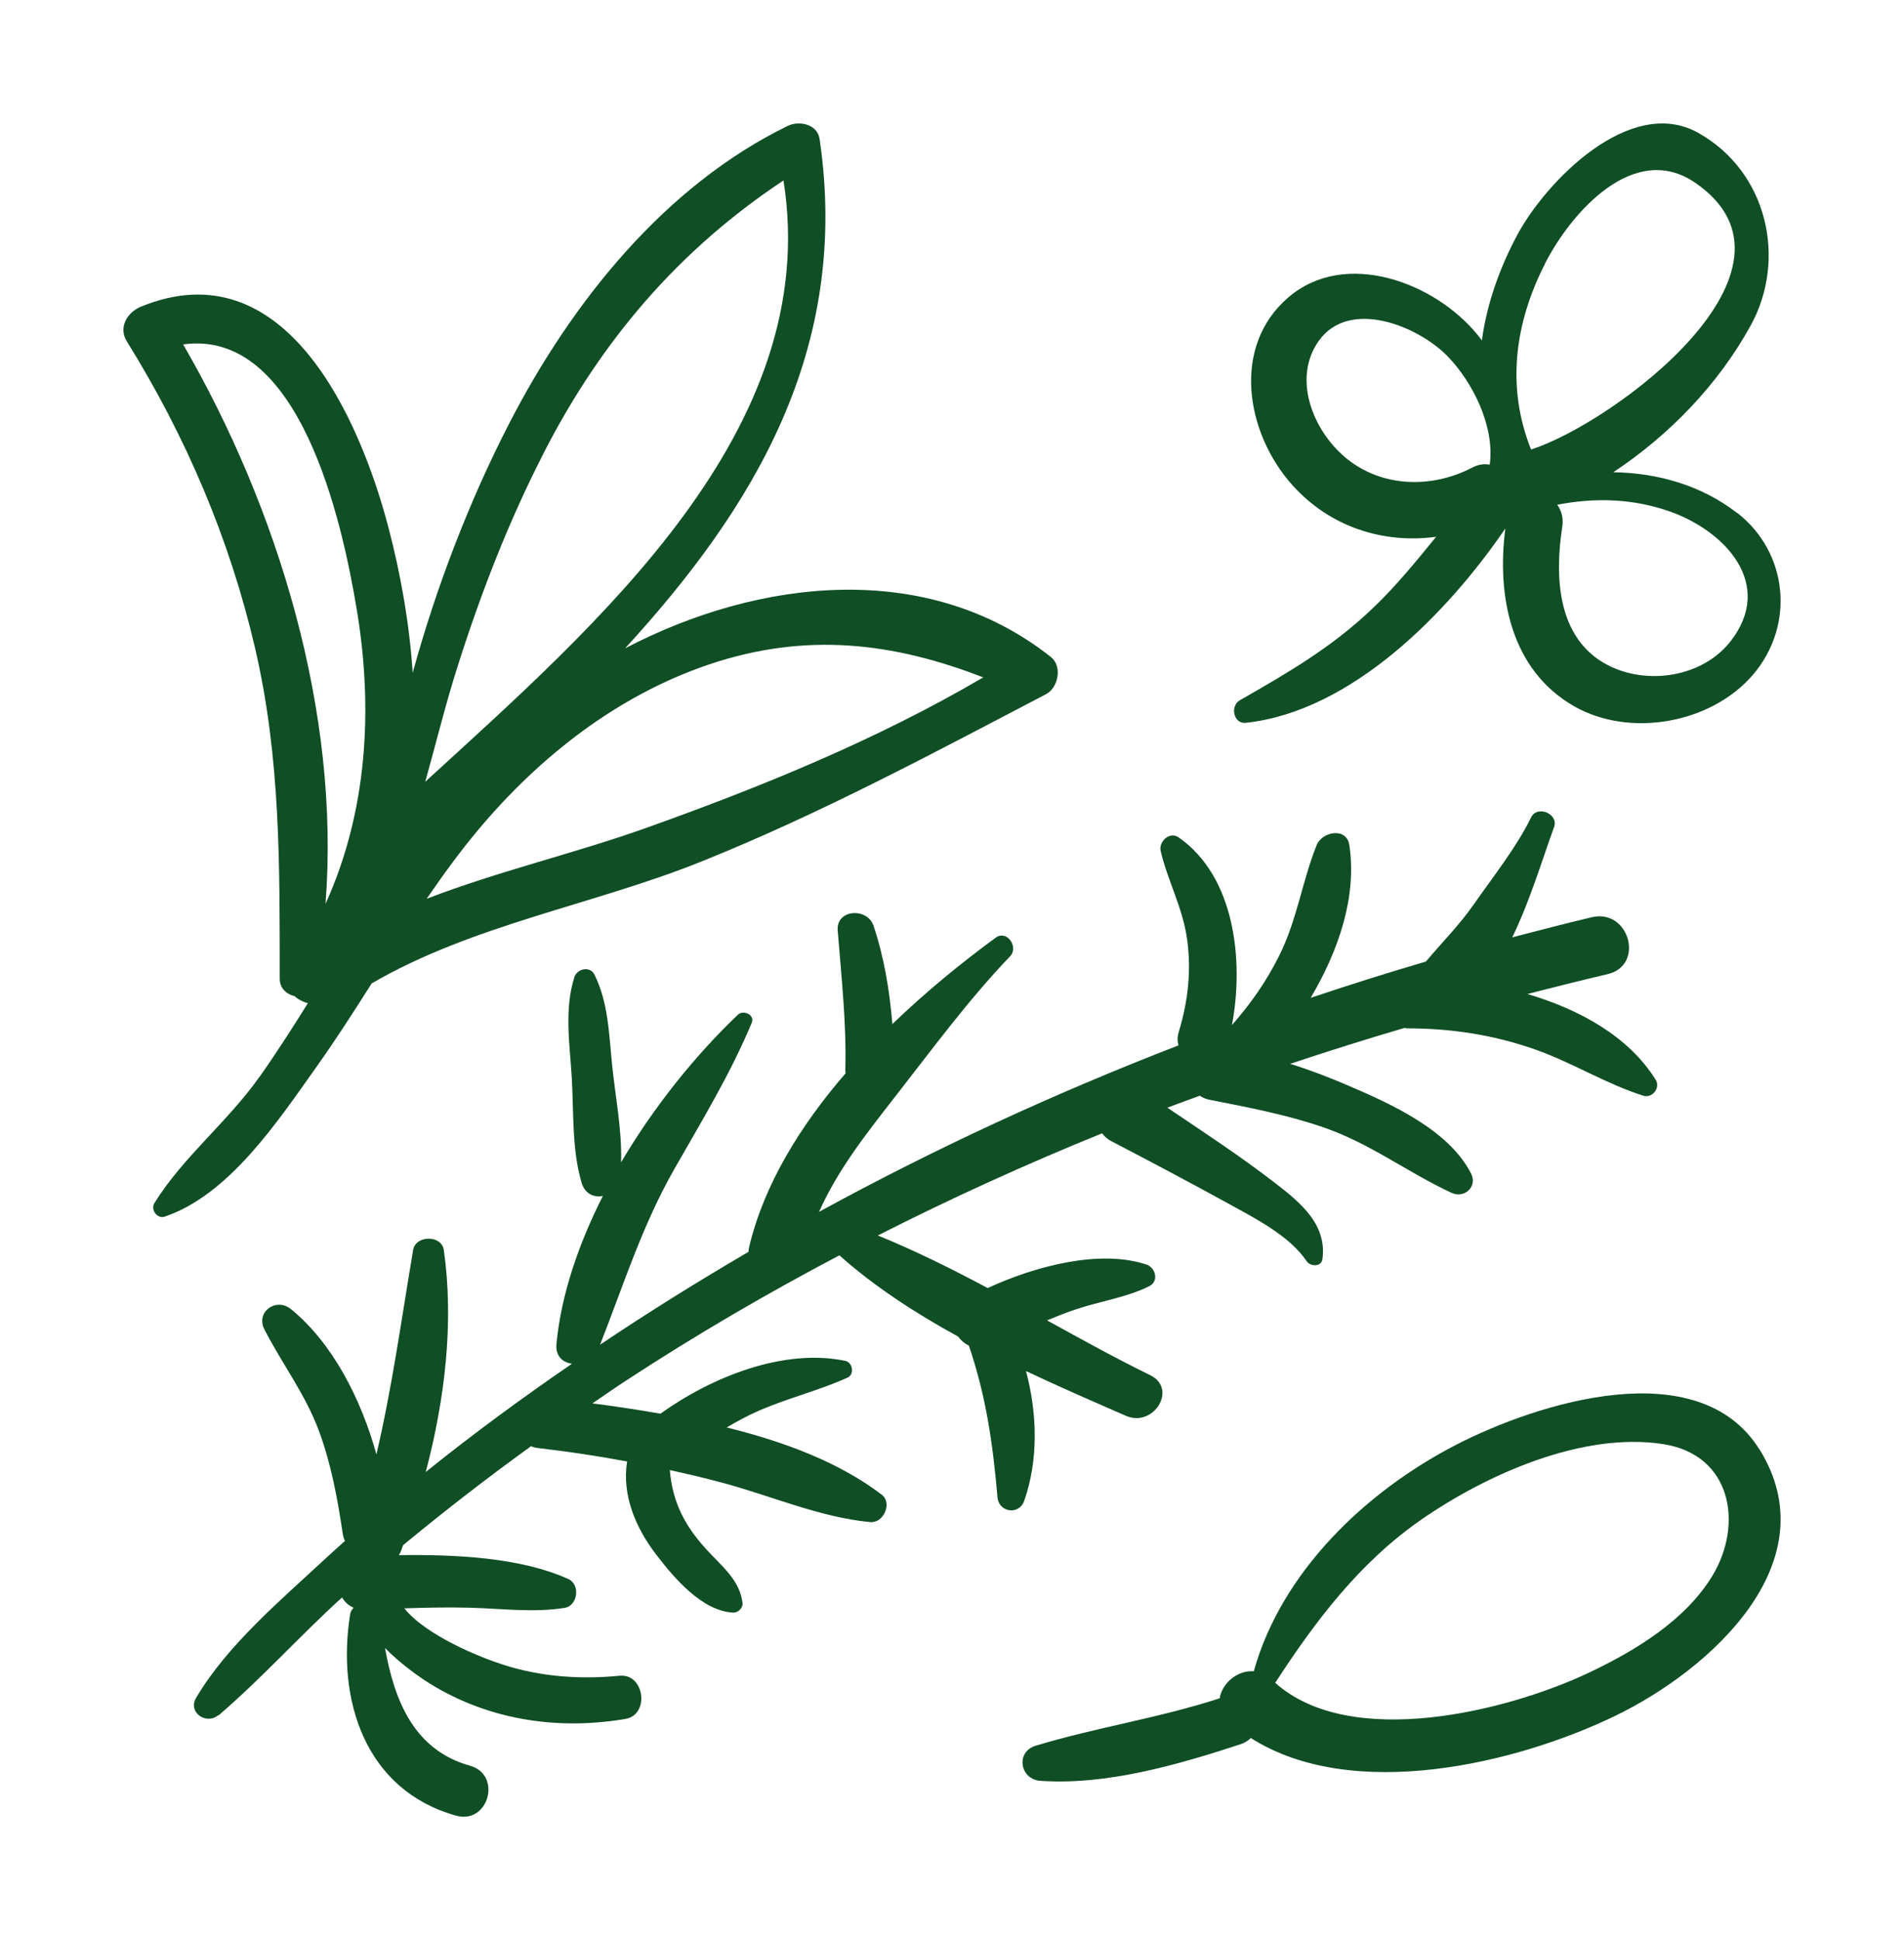
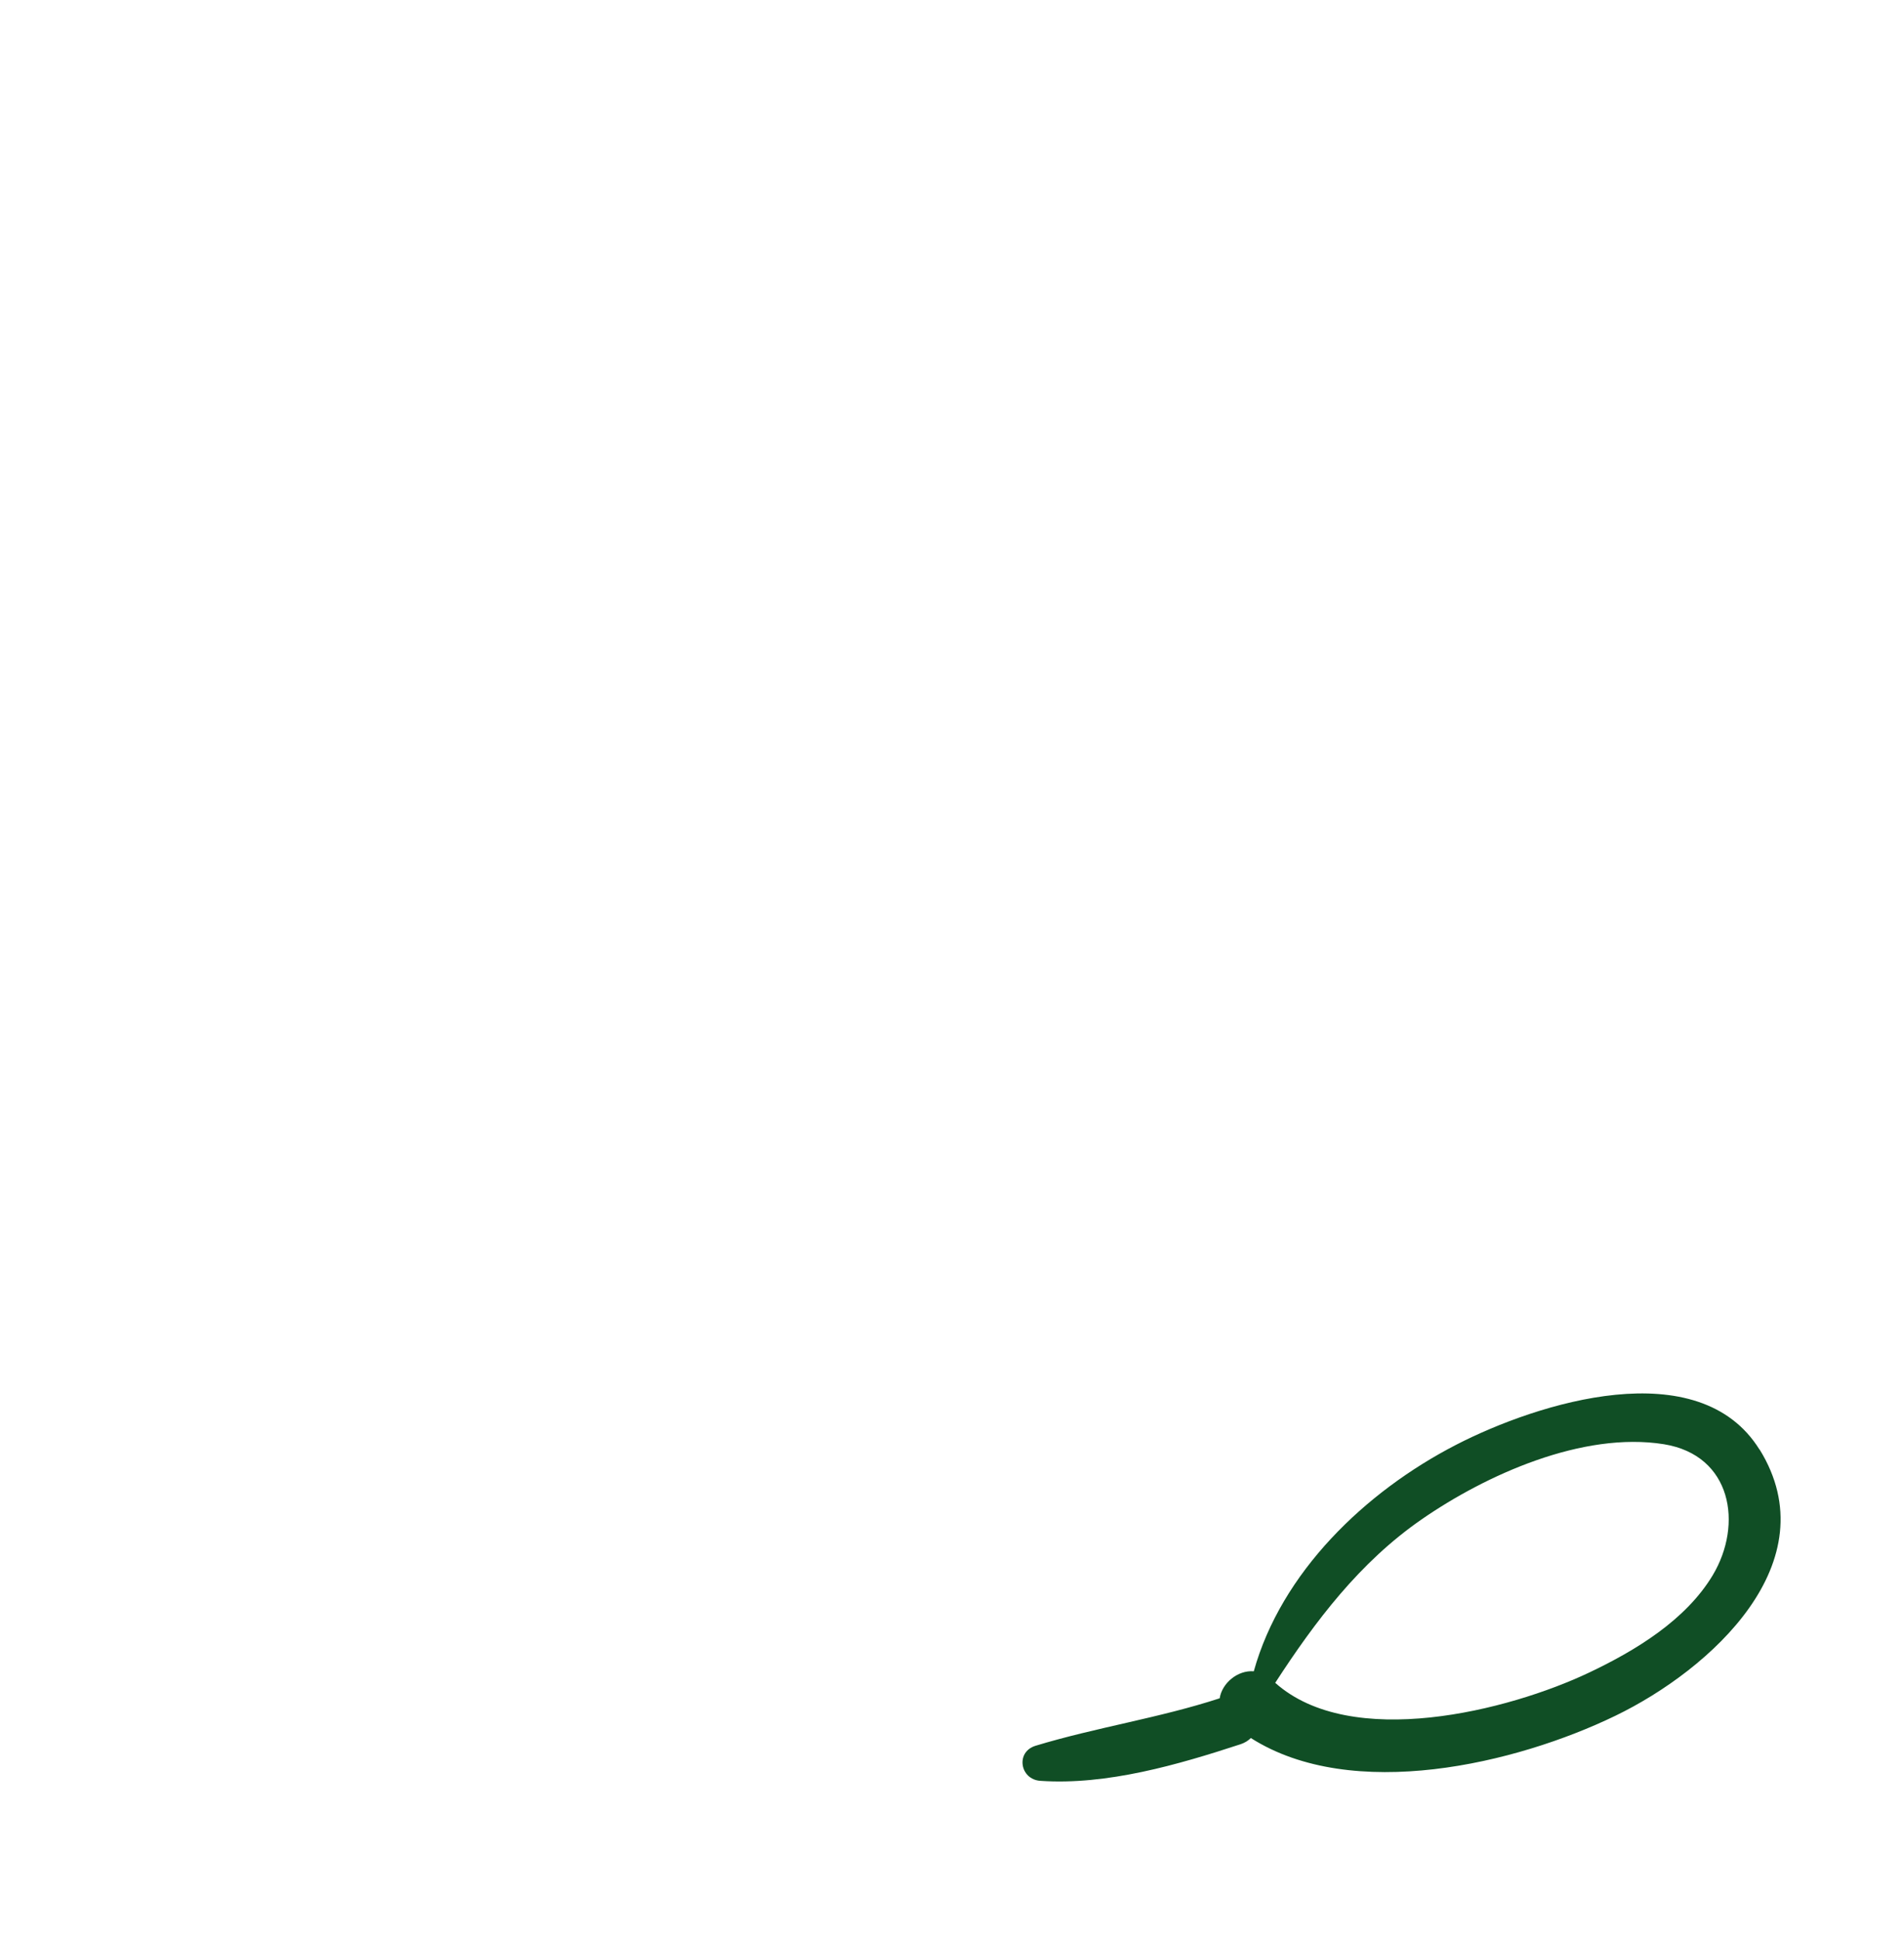
<svg xmlns="http://www.w3.org/2000/svg" width="108" height="110" viewBox="0 0 108 110" fill="none">
-   <path d="M98.54 29.09C96.532 27.524 94.028 26.808 91.511 26.773C94.705 24.658 97.46 21.798 99.301 18.459C101.379 14.688 100.249 9.72 96.323 7.529C92.466 5.379 87.689 10.284 86.058 13.331C85.081 15.154 84.335 17.213 84.056 19.301C83.98 19.196 83.903 19.092 83.819 18.995C81.413 16.024 76.323 14.089 73.087 16.852C69.816 19.649 70.681 24.561 73.289 27.483C75.444 29.897 78.484 30.836 81.462 30.433C80.332 31.817 79.203 33.209 77.898 34.454C75.562 36.694 73.087 38.121 70.318 39.707C69.767 40.027 69.963 41.057 70.667 40.98C76.65 40.333 82.09 34.788 85.388 29.96C84.893 33.765 85.674 37.982 89.3 40.048C92.473 41.85 97.083 41.008 99.44 38.246C101.832 35.442 101.428 31.323 98.54 29.076V29.09ZM87.627 14.959C89.112 12.051 92.683 7.981 96.156 10.36C103.289 15.245 91.532 23.983 86.846 25.486C85.444 21.979 85.897 18.361 87.634 14.959H87.627ZM76.267 25.896C74.468 24.373 73.296 21.451 74.802 19.328C76.539 16.886 80.458 18.487 82.124 20.212C83.533 21.673 84.795 24.164 84.502 26.342C84.189 26.286 83.847 26.328 83.498 26.516C81.176 27.719 78.317 27.643 76.267 25.903V25.896ZM98.171 36.347C96.581 38.399 93.401 38.886 91.134 37.675C88.303 36.159 88.185 32.645 88.617 29.862C88.694 29.368 88.568 28.951 88.331 28.617C90.465 28.199 92.648 28.262 94.74 29.006C97.871 30.12 100.667 33.125 98.171 36.347Z" fill="#104E25" />
  <path d="M99.808 82.189C96.361 76.639 87.221 79.532 82.606 81.906C77.418 84.577 72.679 89.156 71.118 94.753C70.199 94.679 69.315 95.428 69.184 96.284C65.751 97.404 62.186 97.93 58.739 98.975C57.592 99.326 57.855 100.89 59.015 100.964C62.794 101.221 66.828 100.047 70.372 98.887C70.614 98.806 70.8 98.685 70.952 98.537C76.721 102.205 85.998 100 91.628 97.275C97.024 94.666 103.773 88.576 99.808 82.176V82.189ZM97.148 89.311C95.628 91.84 92.796 93.566 90.15 94.821C85.549 97.006 76.631 99.238 72.334 95.407C74.607 91.907 77.128 88.569 80.638 86.141C84.292 83.612 89.777 81.144 94.378 81.879C98.233 82.5 98.882 86.418 97.148 89.311Z" fill="#104E25" />
-   <path d="M14.726 61.037C12.943 63.575 10.381 65.595 8.762 68.202C8.523 68.581 8.919 69.126 9.349 68.974C13.018 67.733 15.786 63.526 17.951 60.486C19.045 58.948 20.069 57.355 21.081 55.755C26.772 52.438 33.645 51.301 39.713 48.873C46.49 46.157 52.879 42.73 59.342 39.351C60.032 38.985 60.271 37.772 59.609 37.248C52.612 31.71 43.06 32.786 35.456 36.758C42.753 28.8 48.246 19.802 46.49 7.879C46.361 7.024 45.315 6.831 44.687 7.135C37.697 10.541 32.429 17.14 28.904 23.967C26.697 28.242 24.777 33.152 23.41 38.144C23.226 35.393 22.748 32.634 22.044 29.945C20.411 23.698 16.161 14.037 7.99 17.388C7.231 17.699 6.692 18.554 7.197 19.36C10.538 24.732 13.018 30.531 14.46 36.71C15.929 43.005 15.861 49.101 15.867 55.5C15.867 56.031 16.264 56.376 16.701 56.472C16.913 56.665 17.179 56.803 17.466 56.872C16.585 58.279 15.69 59.679 14.733 61.037H14.726ZM55.769 38.406C49.722 41.95 43.163 44.619 36.583 46.963C32.545 48.398 28.241 49.398 24.203 50.956C25.119 49.618 26.075 48.301 27.12 47.053C30.612 42.888 35.032 39.426 40.205 37.675C45.718 35.813 50.679 36.427 55.776 38.406H55.769ZM30.817 25.725C34.11 19.285 38.531 14.147 44.441 10.231C46.688 24.367 33.864 35.4 24.121 44.322C24.736 42.13 25.276 39.909 25.966 37.751C27.278 33.62 28.842 29.587 30.817 25.732V25.725ZM10.388 19.526C17.002 18.609 19.407 29.566 20.233 34.538C21.19 40.261 20.814 46.067 18.464 51.245C19.311 40.364 15.758 28.794 10.388 19.526Z" fill="#104E25" />
-   <path d="M12.397 97.254C14.838 95.162 17.011 92.738 19.404 90.565C19.549 90.816 19.762 91.027 20.058 91.149C19.962 91.251 19.886 91.373 19.865 91.495C19.074 96.398 20.725 101.498 25.869 102.937C27.712 103.454 28.496 100.622 26.66 100.106C23.462 99.216 22.368 96.385 21.839 93.431C22.602 94.212 23.503 94.877 24.088 95.264C27.485 97.478 31.521 98.13 35.483 97.451C36.865 97.213 36.562 94.87 35.146 95.006C32.911 95.223 30.669 95.067 28.523 94.375C27.217 93.954 24.191 92.738 22.932 91.183C24.184 91.142 25.436 91.115 26.687 91.149C28.468 91.197 30.27 91.441 32.03 91.156C32.773 91.04 32.931 89.838 32.244 89.526C29.514 88.29 25.828 88.127 22.623 88.168C22.678 88.08 22.726 87.985 22.767 87.876C22.802 87.788 22.829 87.693 22.864 87.604C25.222 85.656 27.636 83.788 30.119 81.995C30.242 82.043 30.38 82.084 30.524 82.097C32.216 82.294 33.901 82.546 35.572 82.858C35.263 84.746 36.06 86.627 37.209 88.121C38.213 89.431 39.801 91.332 41.589 91.427C41.85 91.441 42.139 91.176 42.119 90.905C41.988 89.587 40.901 88.759 40.049 87.822C38.797 86.443 38.144 85.119 37.993 83.347C38.969 83.557 39.946 83.788 40.908 84.046C43.707 84.786 46.479 86.022 49.36 86.294C50.117 86.368 50.632 85.214 50.013 84.739C47.606 82.905 44.491 81.737 41.218 80.929C41.823 80.576 42.442 80.237 43.109 79.951C44.732 79.252 46.465 78.831 48.074 78.104C48.48 77.921 48.37 77.242 47.95 77.154C44.457 76.427 40.379 78.057 37.463 80.148C36.157 79.918 34.864 79.727 33.605 79.564C34.252 79.123 34.891 78.675 35.551 78.247C39.464 75.687 43.494 73.338 47.613 71.171C49.587 72.93 51.904 74.438 54.346 75.775C54.504 75.993 54.71 76.169 54.958 76.291C55.927 79.143 56.312 81.799 56.581 84.888C56.656 85.744 57.798 85.92 58.094 85.092C58.898 82.817 58.85 80.169 58.197 77.731C60.122 78.641 62.048 79.476 63.87 80.271C65.431 80.95 66.82 78.736 65.239 77.962C63.292 77.011 61.353 75.938 59.393 74.859C59.93 74.635 60.473 74.417 61.044 74.227C62.419 73.765 63.904 73.562 65.197 72.916C65.748 72.638 65.548 71.864 65.032 71.694C62.385 70.811 58.719 71.782 56.024 73.025C53.974 71.932 51.898 70.9 49.793 70.044C53.954 67.932 58.197 66.004 62.515 64.252C62.646 64.435 62.832 64.598 63.079 64.72C65.321 65.888 67.556 67.07 69.764 68.285C71.242 69.1 73.161 70.078 74.117 71.504C74.323 71.81 74.949 71.837 75.011 71.389C75.279 69.447 73.807 68.211 72.37 67.104C70.396 65.576 68.292 64.197 66.215 62.799C66.827 62.568 67.446 62.344 68.058 62.12C68.203 62.221 68.374 62.303 68.581 62.344C70.768 62.778 72.886 63.172 75.004 63.892C77.706 64.809 79.817 66.459 82.334 67.627C83.07 67.966 83.82 67.273 83.442 66.533C82.176 64.048 78.868 62.568 76.42 61.522C75.389 61.081 74.302 60.66 73.181 60.313C75.32 59.6 77.479 58.921 79.646 58.283C79.707 58.283 79.763 58.303 79.824 58.303C82.321 58.303 84.721 58.67 87.073 59.498C89.184 60.239 91.096 61.454 93.214 62.12C93.729 62.282 94.197 61.665 93.915 61.216C92.375 58.758 89.617 57.237 86.639 56.354C88.152 55.967 89.665 55.587 91.192 55.227C93.31 54.731 92.416 51.499 90.291 52.002C88.785 52.361 87.279 52.749 85.78 53.142C86.77 51.105 87.437 48.858 88.152 46.888C88.42 46.141 87.196 45.625 86.846 46.345C86.02 48.043 84.673 49.727 83.586 51.289C82.781 52.443 81.777 53.448 80.883 54.514C78.69 55.159 76.51 55.845 74.344 56.572C75.946 53.869 76.977 50.806 76.537 47.907C76.379 46.875 74.99 47.153 74.687 47.907C73.855 49.978 73.573 52.165 72.556 54.188C71.84 55.628 70.933 56.925 69.88 58.113C70.568 54.46 70.046 49.7 66.862 47.479C66.339 47.112 65.713 47.717 65.837 48.253C66.229 49.91 67.054 51.411 67.315 53.115C67.597 54.942 67.398 56.741 66.862 58.507C66.772 58.792 66.786 59.043 66.848 59.267C59.854 61.97 53.025 65.114 46.458 68.706C47.503 66.357 49.085 64.34 50.728 62.235C52.853 59.519 54.903 56.714 57.296 54.215C57.798 53.693 57.117 52.694 56.477 53.163C54.545 54.575 52.523 56.225 50.618 58.059C50.46 56.164 50.151 54.276 49.546 52.477C49.195 51.445 47.421 51.54 47.517 52.749C47.723 55.39 48.019 57.991 47.95 60.646C47.95 60.721 47.95 60.782 47.964 60.85C45.399 63.817 43.343 67.144 42.497 70.682C42.469 70.784 42.462 70.879 42.456 70.974C39.595 72.645 36.789 74.39 34.038 76.237C35.373 72.842 36.418 69.494 38.247 66.282C39.808 63.545 41.431 60.89 42.641 57.984C42.827 57.529 42.167 57.237 41.857 57.529C39.478 59.79 37.105 62.717 35.228 65.902C35.29 64.055 34.891 62.106 34.712 60.293C34.54 58.575 34.499 56.816 33.715 55.248C33.468 54.752 32.732 54.922 32.581 55.397C31.989 57.244 32.326 59.254 32.436 61.155C32.546 63.097 32.436 65.162 32.986 67.043C33.172 67.695 33.702 67.905 34.197 67.803C32.807 70.547 31.824 73.426 31.563 76.203C31.501 76.889 31.927 77.249 32.443 77.317C29.61 79.259 26.831 81.296 24.149 83.455C25.236 79.34 25.759 74.974 25.174 70.866C25.05 70.003 23.572 70.024 23.434 70.866C22.767 74.825 22.245 78.641 21.351 82.457C20.477 79.293 18.854 76.135 16.503 74.22C15.67 73.541 14.488 74.37 14.996 75.368C16 77.323 17.307 79.021 18.084 81.106C18.799 83.034 19.15 85.004 19.453 87.02C19.473 87.149 19.515 87.258 19.57 87.36C19.219 87.679 18.861 87.992 18.511 88.317C15.959 90.694 12.899 93.247 11.118 96.269C10.643 97.084 11.709 97.817 12.39 97.233V97.254H12.397Z" fill="#104E25" />
</svg>